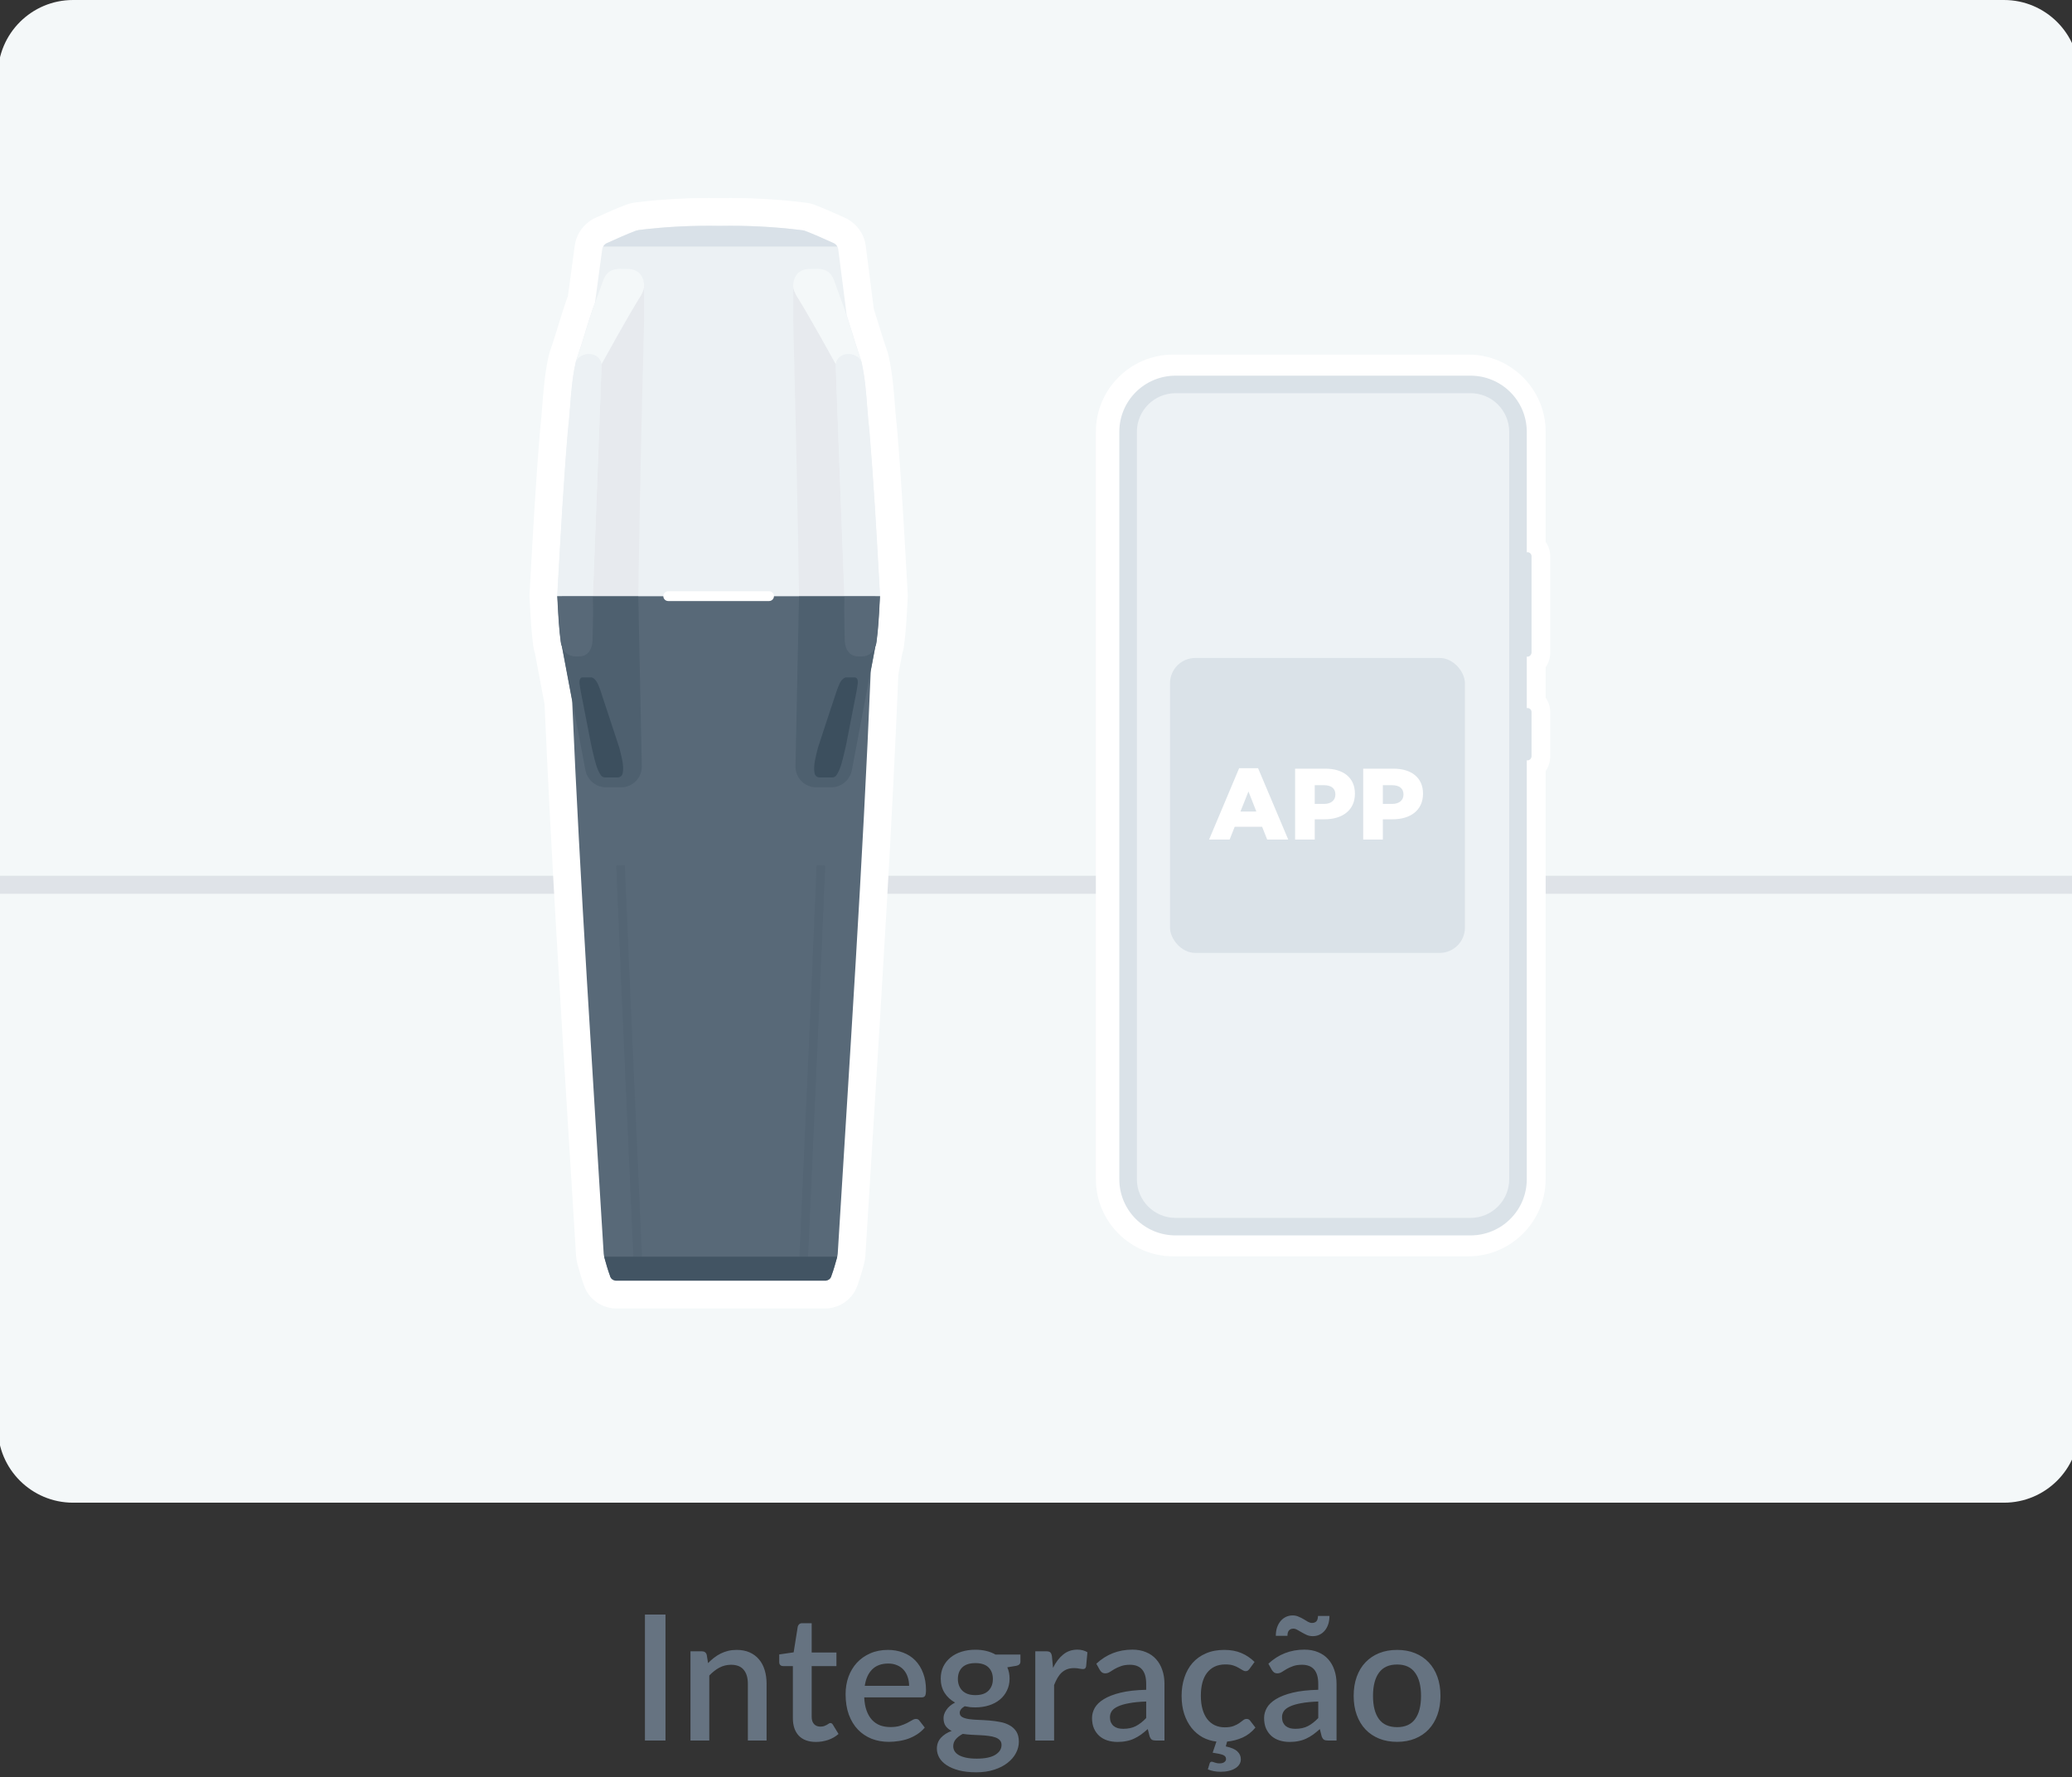
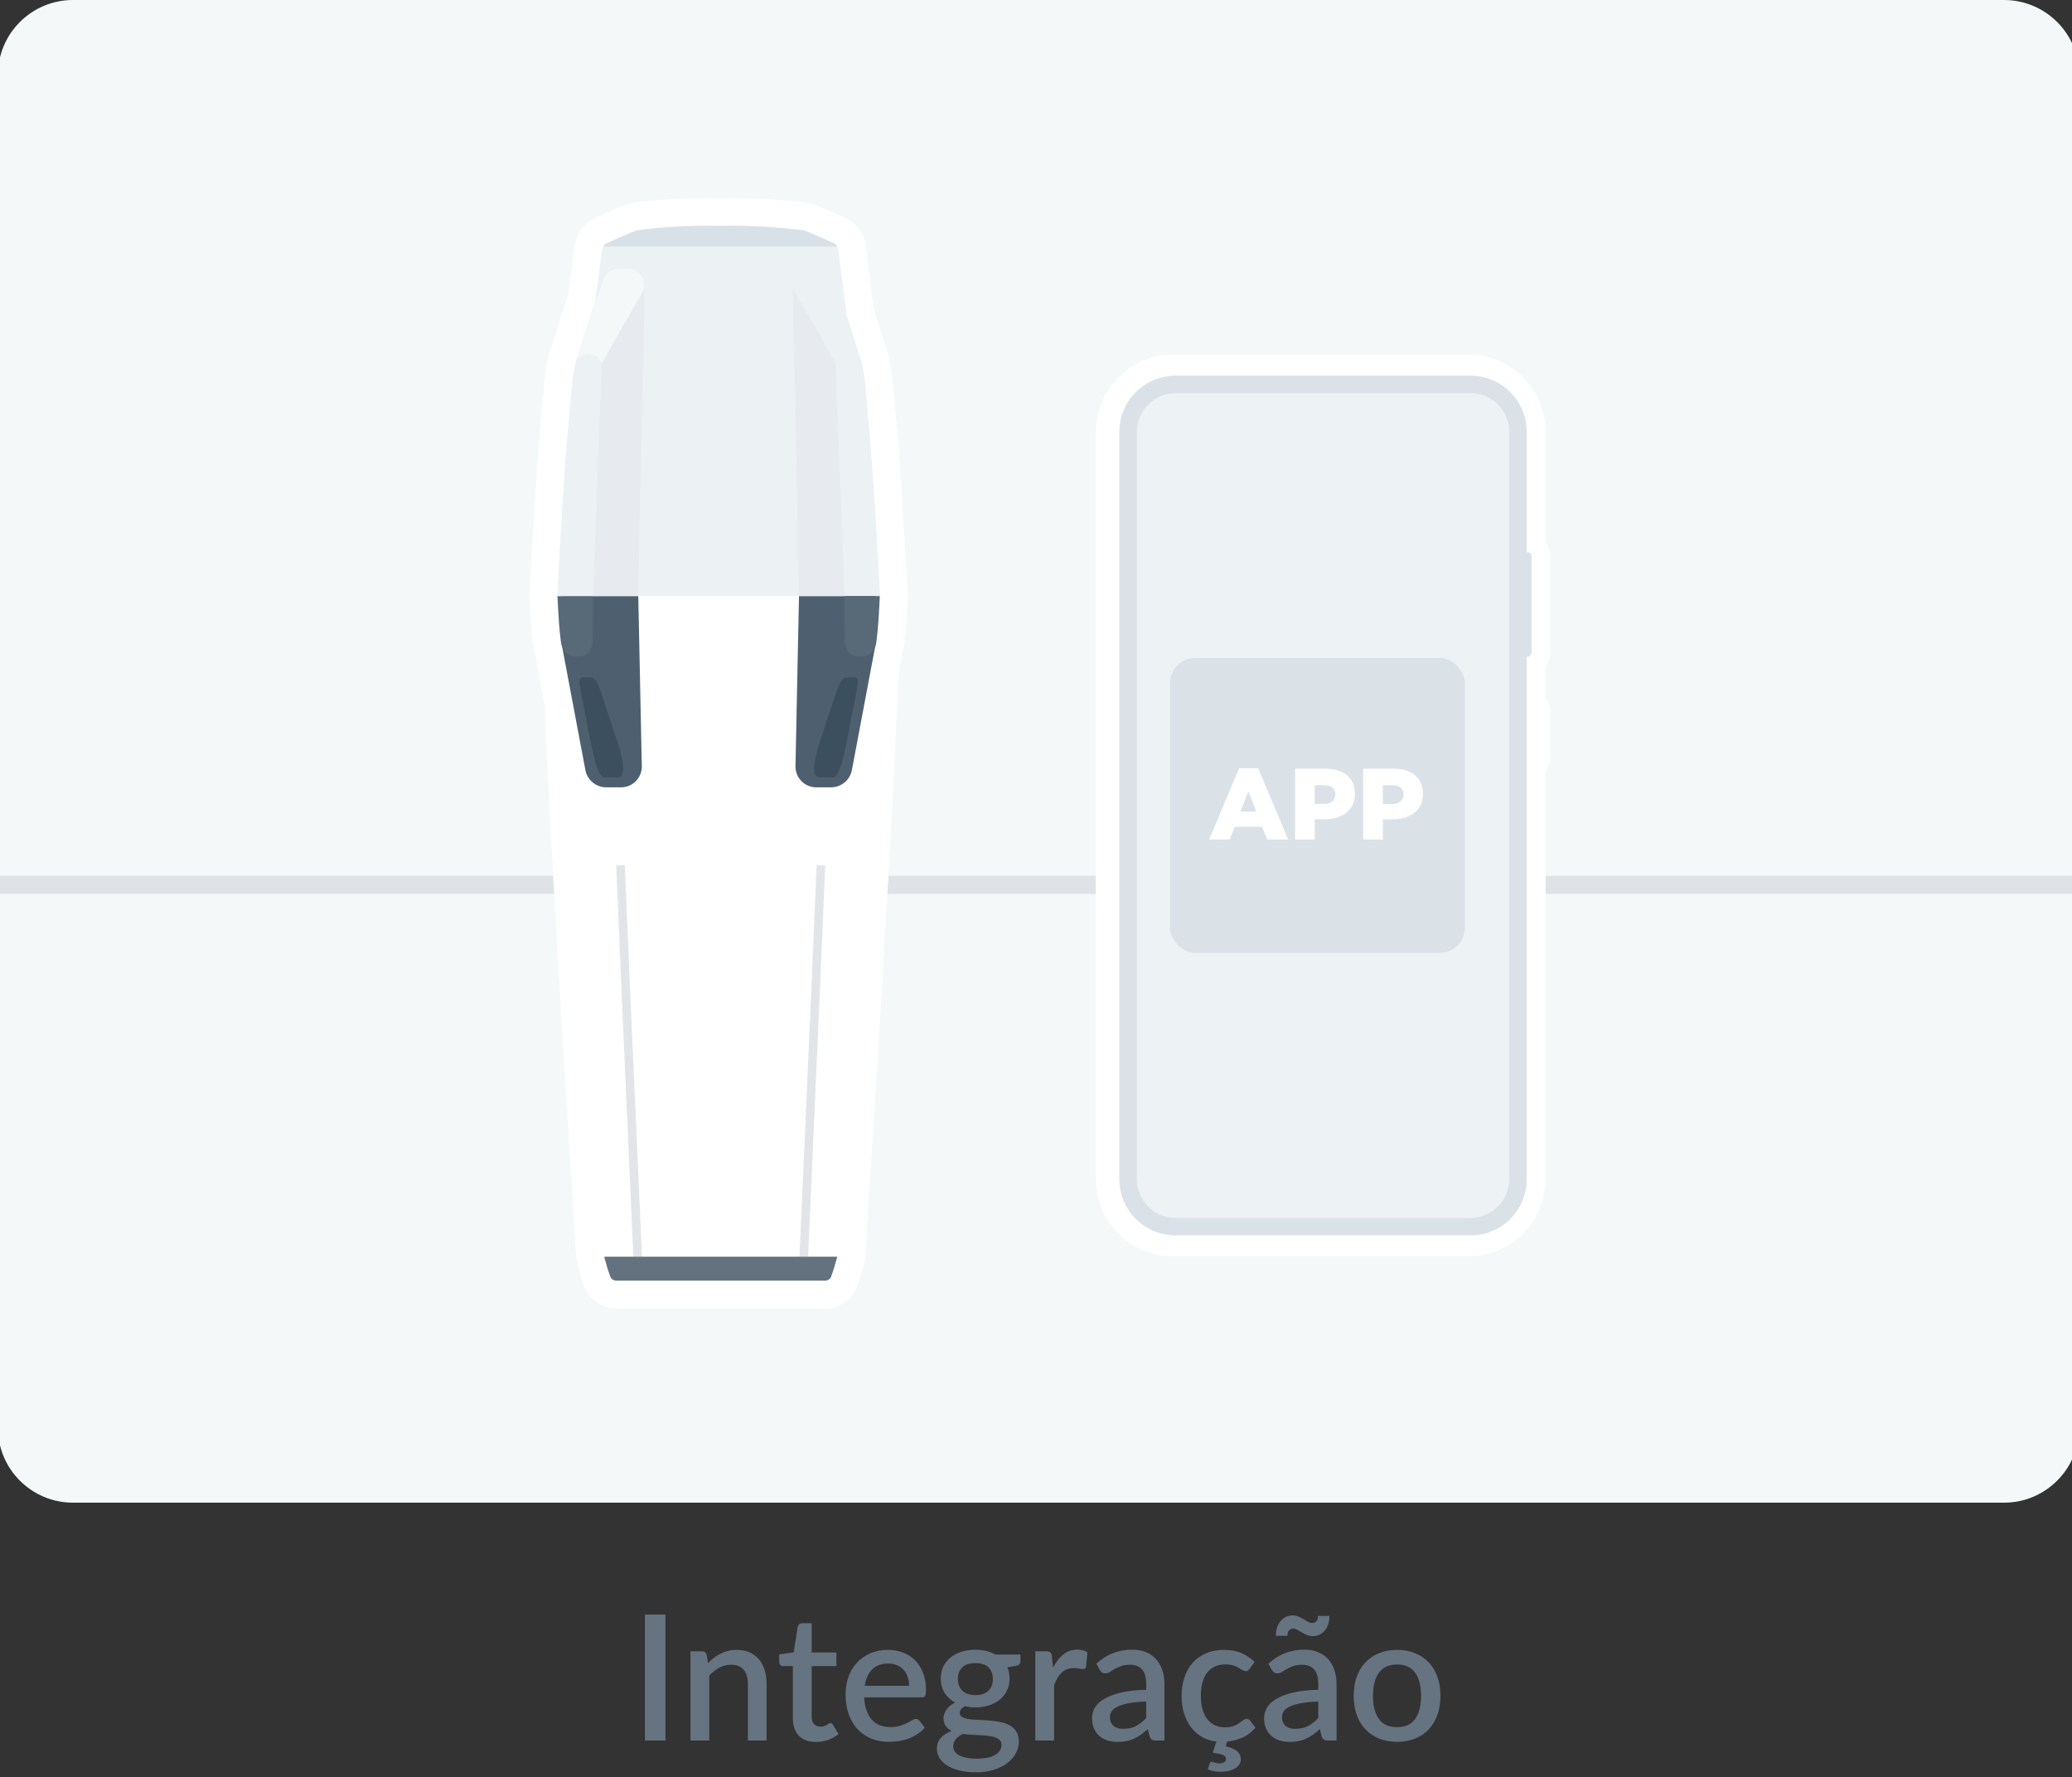
<svg xmlns="http://www.w3.org/2000/svg" width="450" height="386" viewBox="0 0 450 386" fill="none">
  <rect x="0" y="0" width="450" height="386" fill="#333333" stroke="none" />
  <g clip-path="url(#clip0_841_938)">
    <path d="M435.232 326.345H15.863C6.857 326.345 -0.457 319.042 -0.457 310.051V16.294C-0.457 7.303 6.857 0 15.863 0H435.232C444.237 0 451.552 7.303 451.552 16.294V310.051C451.552 319.042 444.237 326.345 435.232 326.345Z" fill="#F4F8F9" />
    <path d="M451.552 190.193H-0.457V194.118H451.552V190.193Z" fill="#DFE3E8" />
    <path d="M254.828 271.646C246.248 271.646 239.244 264.664 239.244 256.111V93.775C239.244 85.222 246.248 78.24 254.828 78.24H318.863C327.443 78.24 334.447 85.222 334.447 93.775V118.111C335.069 118.855 335.442 119.805 335.442 120.838V141.786C335.442 142.818 335.069 143.769 334.447 144.513V151.991C335.069 152.735 335.442 153.685 335.442 154.718V164.345C335.442 165.378 335.069 166.328 334.447 167.072V256.111C334.447 264.664 327.443 271.646 318.863 271.646H254.828Z" fill="white" />
    <path d="M318.863 272.845H254.828C245.544 272.845 238 265.325 238 256.07V93.775C238 84.52 245.544 77 254.828 77H318.863C328.147 77 335.69 84.52 335.69 93.775V117.698C336.353 118.607 336.685 119.722 336.685 120.838V141.786C336.685 142.902 336.312 144.017 335.69 144.926V151.537C336.353 152.445 336.685 153.561 336.685 154.677V164.304C336.685 165.419 336.312 166.535 335.69 167.444V256.111C335.649 265.325 328.147 272.845 318.863 272.845ZM254.828 79.438C246.911 79.438 240.487 85.842 240.487 93.734V256.111C240.487 264.003 246.911 270.407 254.828 270.407H318.863C326.779 270.407 333.204 264.003 333.204 256.111V166.535L333.494 166.204C333.949 165.668 334.198 164.965 334.198 164.263V154.635C334.198 153.933 333.949 153.23 333.494 152.694L333.204 152.363V144.017L333.494 143.687C333.949 143.149 334.198 142.447 334.198 141.744V120.797C334.198 120.094 333.949 119.392 333.494 118.855L333.204 118.524V93.734C333.204 85.842 326.779 79.438 318.863 79.438H254.828Z" fill="white" />
    <path d="M331.753 142.612C331.297 142.612 330.883 142.24 330.883 141.744V120.796C330.883 120.342 331.256 119.929 331.753 119.929C332.21 119.929 332.623 120.301 332.623 120.796V141.744C332.582 142.199 332.21 142.612 331.753 142.612Z" fill="#DAE2E8" />
-     <path d="M331.753 165.13C331.297 165.13 330.883 164.758 330.883 164.263V154.636C330.883 154.181 331.256 153.768 331.753 153.768C332.21 153.768 332.623 154.14 332.623 154.636V164.263C332.582 164.758 332.21 165.13 331.753 165.13Z" fill="#DAE2E8" />
    <path d="M319.359 81.586H255.324C248.569 81.586 243.098 87.04 243.098 93.775V256.111C243.098 262.846 248.569 268.3 255.324 268.3H319.359C326.115 268.3 331.587 262.846 331.587 256.111V93.775C331.587 87.04 326.115 81.586 319.359 81.586Z" fill="#DAE2E8" />
    <path d="M319.36 264.499H255.325C250.683 264.499 246.911 260.739 246.911 256.111V93.775C246.911 89.147 250.683 85.388 255.325 85.388H319.36C324.002 85.388 327.774 89.147 327.774 93.775V256.111C327.774 260.739 324.002 264.499 319.36 264.499Z" fill="#EDF2F5" />
    <rect x="254.104" y="142.896" width="64.052" height="64.052" rx="5.494" fill="#DAE2E8" />
    <path d="M262.592 182.327L269.12 166.831H273.23L279.78 182.327H275.208L274.109 179.558H268.153L267.054 182.327H262.592ZM269.406 176.239H272.857L271.142 171.887L269.406 176.239ZM281.273 182.327V166.941H287.889C291.758 166.941 294.263 168.919 294.263 172.326V172.37C294.263 176.019 291.472 177.931 287.669 177.931H285.537V182.327H281.273ZM285.537 174.59H287.581C289.076 174.59 290.021 173.799 290.021 172.568V172.524C290.021 171.205 289.076 170.524 287.559 170.524H285.537V174.59ZM296.062 182.327V166.941H302.678C306.547 166.941 309.053 168.919 309.053 172.326V172.37C309.053 176.019 306.261 177.931 302.459 177.931H300.327V182.327H296.062ZM300.327 174.59H302.371C303.865 174.59 304.81 173.799 304.81 172.568V172.524C304.81 171.205 303.865 170.524 302.349 170.524H300.327V174.59Z" fill="white" />
    <path d="M133.664 281.139C133.466 281.139 133.267 281.118 133.071 281.079C132.765 281.015 132.467 280.928 132.184 280.813C132.148 280.801 132.064 280.765 132.055 280.759C130.83 280.222 129.966 279.22 129.596 277.929C129.121 276.635 128.757 275.319 128.402 274.046L128.378 273.965C128.366 273.92 128.354 273.877 128.345 273.832L128.318 273.721C128.239 273.383 128.131 272.924 128.104 272.396C127.632 264.658 127.147 256.823 126.657 248.922C124.686 217.145 122.646 184.289 121.262 152.563L119.105 141.126C119.036 140.942 118.94 140.662 118.879 140.315C118.879 140.315 118.78 139.699 118.777 139.675C118.401 136.924 118.251 134.022 118.103 131.219L118.019 129.608C118.016 129.527 118.013 129.448 118.016 129.367C118.016 129.285 118.016 129.201 118.019 129.119L118.16 126.573C118.732 116.246 119.382 104.541 120.321 93.373C120.321 93.339 120.327 93.306 120.33 93.273C120.525 91.605 120.664 89.816 120.787 88.238C121.04 84.986 121.301 81.628 122.017 78.324C122.03 78.249 122.045 78.174 122.066 78.101L122.213 77.507C122.234 77.422 122.258 77.338 122.288 77.253L122.697 76.065C123.239 74.49 123.708 72.954 124.16 71.47L124.181 71.404C124.674 69.778 125.189 68.097 125.802 66.338C125.805 66.326 126.299 64.969 126.299 64.969L126.699 62.027C127.084 59.203 127.463 56.407 127.812 53.752C127.969 52.509 128.652 51.354 129.696 50.575C129.708 50.566 129.723 50.554 129.735 50.545C129.915 50.412 130.09 50.301 130.267 50.204C130.34 50.165 130.412 50.129 130.487 50.096L130.95 49.887C132.924 48.994 134.967 48.071 137.064 47.278C137.184 47.233 137.311 47.193 137.437 47.163C137.446 47.163 137.461 47.157 137.476 47.154C137.579 47.13 137.669 47.109 137.753 47.091L137.831 47.073L138.039 47.021C138.147 46.994 138.258 46.976 138.37 46.961C142.046 46.502 145.861 46.21 149.71 46.086C151.112 46.041 152.535 46.02 153.943 46.02C154.722 46.02 155.513 46.026 156.293 46.041C157.072 46.026 157.86 46.02 158.636 46.02C160.126 46.02 161.636 46.044 163.122 46.095C166.784 46.219 170.431 46.499 173.96 46.931L174.222 46.961L174.844 47.042C174.923 47.051 175.001 47.067 175.076 47.082C175.184 47.106 175.305 47.13 175.437 47.163C175.56 47.193 175.681 47.23 175.798 47.275C176.249 47.447 176.698 47.628 177.146 47.809C178.843 48.5 180.516 49.254 182.134 49.984L182.375 50.093C182.447 50.126 182.52 50.162 182.592 50.201C182.769 50.301 182.944 50.412 183.124 50.542C183.136 50.551 183.148 50.56 183.16 50.569C184.204 51.351 184.89 52.506 185.047 53.749C185.591 57.888 186.232 62.941 186.846 67.79C187.207 68.885 187.571 70.043 187.986 71.404L188.01 71.485C188.462 72.963 188.928 74.493 189.467 76.062L189.876 77.25C189.903 77.335 189.93 77.419 189.951 77.504L190.099 78.098C190.117 78.174 190.135 78.252 190.147 78.327C190.863 81.628 191.121 84.986 191.374 88.238C191.498 89.816 191.636 91.605 191.832 93.273C191.835 93.306 191.838 93.339 191.841 93.373C192.779 104.541 193.429 116.246 194.001 126.573L194.142 129.119C194.148 129.204 194.148 129.285 194.145 129.37C194.145 129.448 194.145 129.53 194.142 129.608L194.055 131.222C193.908 134.025 193.757 136.924 193.381 139.675C193.378 139.699 193.282 140.291 193.282 140.291C193.219 140.659 193.122 140.939 193.053 141.126L192.114 146.098C190.757 179.091 188.612 213.501 186.539 246.786C186.001 255.414 185.468 263.967 184.954 272.396C184.927 272.924 184.818 273.383 184.74 273.721C184.74 273.721 184.707 273.856 184.704 273.871C184.695 273.902 184.689 273.935 184.68 273.965C184.433 274.852 184.153 275.856 183.831 276.846C183.699 277.259 183.579 277.606 183.461 277.932C182.995 279.561 181.71 280.732 179.989 281.079C179.794 281.118 179.595 281.139 179.394 281.139H133.664Z" fill="white" />
    <path d="M153.931 49.034C154.716 49.034 155.501 49.04 156.284 49.055C157.066 49.04 157.848 49.034 158.63 49.034C160.09 49.034 161.552 49.058 163.014 49.106C166.549 49.227 170.085 49.495 173.587 49.924C173.671 49.933 173.752 49.942 173.836 49.954L174.45 50.032C174.534 50.05 174.625 50.069 174.724 50.093C175.154 50.256 175.578 50.428 176.006 50.602C177.733 51.305 179.436 52.078 181.13 52.841C181.202 52.883 181.271 52.928 181.34 52.977H181.343C181.719 53.257 181.996 53.665 182.05 54.129C182.61 58.374 183.269 63.578 183.886 68.456C184.316 69.757 184.719 71.039 185.095 72.282C185.561 73.811 186.043 75.395 186.611 77.045L187.021 78.234L187.168 78.828H187.165C187.857 81.963 188.116 85.269 188.365 88.47C188.498 90.166 188.633 91.918 188.835 93.626C189.762 104.641 190.387 115.875 190.989 126.739L191.13 129.285L191.121 129.448H191.13L191.043 131.062C190.899 133.808 190.748 136.646 190.393 139.268L190.306 139.808C190.276 139.989 190.198 140.131 190.147 140.294C190.144 140.303 190.141 140.315 190.138 140.324L189.115 145.754C187.409 187.339 184.442 231.231 181.948 272.236C181.936 272.532 181.852 272.855 181.782 273.15C181.53 274.062 181.268 275 180.97 275.914C180.85 276.285 180.723 276.656 180.591 277.015C180.432 277.7 179.959 278.005 179.394 278.119H133.664C133.532 278.092 133.402 278.053 133.282 278.002C133.276 277.999 133.267 277.995 133.261 277.992C132.882 277.827 132.587 277.525 132.467 277.012C132.003 275.766 131.63 274.43 131.275 273.15C131.206 272.855 131.122 272.529 131.11 272.233C128.739 233.313 125.986 191.87 124.262 152.213L122.017 140.321C122.017 140.321 122.011 140.3 122.008 140.291C121.954 140.128 121.879 139.983 121.849 139.805L121.762 139.265C121.404 136.643 121.253 133.805 121.112 131.059L121.025 129.445H121.034L121.025 129.282L121.166 126.736C121.768 115.872 122.394 104.638 123.32 93.623C123.522 91.915 123.657 90.163 123.79 88.467C124.039 85.266 124.298 81.957 124.99 78.825H124.987L125.134 78.231L125.544 77.042C126.112 75.392 126.594 73.811 127.06 72.279C127.547 70.68 128.05 69.026 128.643 67.325L129.235 65.684C129.765 61.765 130.309 57.807 130.794 54.123C130.848 53.659 131.125 53.251 131.504 52.974H131.507C131.573 52.922 131.645 52.874 131.718 52.835C133.833 51.882 135.957 50.91 138.123 50.087L138.147 50.081C138.228 50.062 138.304 50.044 138.376 50.029C138.415 50.02 138.454 50.011 138.493 50.005L138.737 49.945C142.401 49.489 146.102 49.209 149.803 49.091C151.181 49.046 152.562 49.025 153.937 49.025L153.931 49.034ZM187.168 78.792V78.78L187.117 78.653L187.06 78.52L187.117 78.653L187.165 78.78V78.792H187.168ZM125.065 78.611L125.047 78.653L124.999 78.783L125.047 78.656L125.065 78.614L125.104 78.527L125.065 78.614V78.611ZM153.931 43C152.493 43 151.036 43.024 149.604 43.069C145.663 43.196 141.755 43.498 137.988 43.965C137.765 43.992 137.542 44.035 137.323 44.086L137.151 44.128L137.1 44.14C137.004 44.161 136.895 44.186 136.781 44.213H136.772L136.733 44.225C136.48 44.285 136.231 44.361 135.987 44.454C133.806 45.284 131.718 46.225 129.702 47.136L129.241 47.344C129.091 47.411 128.946 47.486 128.802 47.565C128.51 47.724 128.233 47.905 127.948 48.114C127.927 48.129 127.908 48.144 127.887 48.159C126.194 49.429 125.077 51.324 124.819 53.375C124.47 56.018 124.084 58.869 123.708 61.626C123.591 62.498 123.471 63.376 123.353 64.251L122.98 65.282C122.971 65.304 122.965 65.328 122.956 65.349C122.321 67.168 121.801 68.879 121.298 70.532L121.277 70.598C120.832 72.055 120.372 73.564 119.848 75.087L119.439 76.276C119.382 76.442 119.331 76.611 119.289 76.783L119.141 77.377C119.111 77.504 119.084 77.631 119.06 77.754C118.311 81.242 118.031 84.832 117.784 88.009C117.658 89.635 117.528 91.315 117.339 92.926C117.33 92.992 117.324 93.059 117.318 93.125C116.376 104.336 115.726 116.065 115.152 126.413L115.01 128.959C115.001 129.098 114.998 129.237 115.001 129.376C115.001 129.509 115.001 129.641 115.01 129.774L115.097 131.388C115.248 134.248 115.404 137.211 115.795 140.092C115.801 140.143 115.81 140.194 115.819 140.243L115.907 140.783C115.907 140.798 115.913 140.813 115.916 140.828C115.991 141.271 116.099 141.645 116.193 141.926L118.266 152.916C119.65 184.602 121.683 217.396 123.651 249.115C124.13 256.847 124.626 264.842 125.098 272.571C125.14 273.365 125.294 274.019 125.387 274.417L125.411 274.514C125.432 274.605 125.453 274.692 125.48 274.783L125.502 274.861C125.848 276.104 126.239 277.504 126.738 278.885C127.373 280.973 128.847 282.651 130.845 283.528C130.92 283.562 130.998 283.595 131.08 283.625C131.528 283.803 131.994 283.945 132.473 284.041C132.864 284.12 133.264 284.162 133.664 284.162H179.387C179.788 284.162 180.185 284.123 180.576 284.044C183.35 283.483 185.507 281.528 186.314 278.888C186.434 278.557 186.554 278.201 186.69 277.787C187.03 276.74 187.318 275.703 187.574 274.786C187.598 274.695 187.622 274.605 187.643 274.514L187.664 274.424C187.758 274.025 187.914 273.368 187.953 272.574C188.465 264.151 189.009 255.42 189.536 246.979C191.606 213.754 193.748 179.404 195.108 146.448L195.959 141.926C196.053 141.645 196.161 141.271 196.236 140.831C196.236 140.816 196.242 140.798 196.245 140.783L196.333 140.243C196.342 140.191 196.348 140.143 196.354 140.092C196.748 137.214 196.901 134.251 197.052 131.385L197.136 129.774C197.142 129.638 197.145 129.506 197.145 129.373C197.145 129.234 197.145 129.098 197.136 128.959L196.994 126.413C196.42 116.065 195.773 104.339 194.828 93.125C194.822 93.059 194.816 92.992 194.807 92.926C194.618 91.318 194.488 89.635 194.362 88.009C194.115 84.832 193.835 81.239 193.086 77.754C193.062 77.627 193.035 77.501 193.005 77.374L192.857 76.78C192.815 76.608 192.764 76.439 192.707 76.273L192.298 75.084C191.774 73.561 191.314 72.052 190.869 70.595L190.848 70.523C190.463 69.259 190.12 68.164 189.78 67.126C189.178 62.365 188.552 57.427 188.016 53.36C187.758 51.315 186.644 49.423 184.954 48.159L184.924 48.138C184.924 48.138 184.896 48.12 184.884 48.108C184.602 47.902 184.325 47.724 184.036 47.562C183.892 47.48 183.744 47.408 183.594 47.341L183.35 47.233C181.707 46.49 180.01 45.724 178.262 45.012C177.793 44.822 177.333 44.635 176.848 44.451C176.61 44.361 176.37 44.285 176.123 44.228C175.961 44.189 175.813 44.156 175.675 44.128C175.521 44.095 175.368 44.071 175.211 44.05L174.598 43.971H174.568C174.495 43.959 174.426 43.95 174.354 43.944L174.303 43.938C170.692 43.498 166.956 43.208 163.207 43.081C161.696 43.027 160.156 43 158.63 43C157.851 43 157.063 43.006 156.284 43.021C155.501 43.009 154.713 43 153.931 43Z" fill="white" />
-     <path d="M121.021 129.451L121.109 131.065C121.253 133.814 121.404 136.65 121.759 139.271L121.846 139.811C121.879 139.998 121.96 140.146 122.014 140.315L124.259 152.22C125.986 191.876 128.739 233.316 131.107 272.24C131.119 272.535 131.206 272.861 131.272 273.157C131.627 274.436 132 275.775 132.464 277.018C132.623 277.703 133.095 278.008 133.661 278.122H179.387C179.953 278.008 180.425 277.703 180.585 277.018C181.048 275.772 181.421 274.436 181.776 273.157C181.846 272.861 181.93 272.535 181.942 272.24C184.439 231.234 187.403 187.342 189.109 145.758L190.135 140.315C190.189 140.146 190.27 139.998 190.303 139.811L190.39 139.271C190.748 136.65 190.899 133.811 191.04 131.065L191.127 129.451H121.021Z" fill="#586978" />
    <path opacity="0.8" d="M132.466 277.018C132.626 277.703 133.098 278.011 133.664 278.122H179.387C179.953 278.008 180.425 277.703 180.585 277.018C181.051 275.772 181.421 274.436 181.776 273.157C181.794 273.081 181.812 273.003 181.827 272.924H131.221C131.239 273.003 131.257 273.081 131.275 273.157C131.63 274.436 132.003 275.775 132.466 277.018Z" fill="#3C4F5E" />
    <g opacity="0.39">
      <path opacity="0.39" d="M137.555 272.954C137.131 263.282 136.697 253.598 136.264 243.905C135.443 225.569 134.594 206.611 133.833 187.972L135.698 187.897C136.457 206.532 137.308 225.49 138.129 243.824C138.563 253.514 138.999 263.201 139.42 272.873L137.555 272.954Z" fill="#3C4F5E" />
      <path opacity="0.39" d="M175.497 272.954L173.632 272.873C174.053 263.204 174.489 253.526 174.923 243.839C175.744 225.499 176.595 206.535 177.354 187.897L179.219 187.972C178.461 206.617 177.609 225.581 176.788 243.923C176.355 253.607 175.921 263.288 175.497 272.954Z" fill="#3C4F5E" />
    </g>
    <path d="M190.989 126.742C190.387 115.878 189.762 104.643 188.835 93.629C188.633 91.921 188.498 90.169 188.365 88.473C188.116 85.257 187.857 81.936 187.159 78.792L187.111 78.665L186.945 78.294L187.111 78.665L187.159 78.792C187.159 78.792 187.165 78.819 187.165 78.831H187.168L187.021 78.237L186.611 77.048C186.043 75.398 185.561 73.817 185.095 72.285C184.716 71.045 184.316 69.763 183.886 68.459C183.269 63.581 182.61 58.377 182.05 54.132C181.984 53.583 181.614 53.109 181.127 52.841C179.011 51.888 176.887 50.916 174.721 50.093C174.622 50.068 174.531 50.05 174.447 50.032L173.833 49.954C168.027 49.23 162.13 48.952 156.281 49.058C150.432 48.952 144.535 49.233 138.728 49.954L138.484 50.014C138.37 50.038 138.249 50.065 138.117 50.096C135.951 50.919 133.824 51.891 131.712 52.844C131.224 53.112 130.854 53.586 130.788 54.135C130.303 57.819 129.759 61.777 129.229 65.696L128.637 67.337C128.044 69.035 127.541 70.689 127.054 72.291C126.588 73.82 126.106 75.404 125.538 77.054L125.128 78.243L124.981 78.837H124.984C124.984 78.837 124.99 78.813 124.99 78.798L125.038 78.671L125.204 78.3L125.038 78.671L124.99 78.798C124.292 81.942 124.033 85.266 123.784 88.479C123.651 90.175 123.516 91.927 123.314 93.635C122.388 104.65 121.762 115.884 121.16 126.748L121.019 129.294L121.028 129.463H128.718V129.457H183.431V129.463H191.121L191.13 129.294L190.989 126.748V126.742Z" fill="#ECF1F4" />
    <path d="M181.84 53.538C181.671 53.251 181.428 53.004 181.133 52.841C179.018 51.888 176.894 50.916 174.727 50.093C174.628 50.069 174.538 50.05 174.453 50.032L173.84 49.954C168.033 49.23 162.136 48.952 156.287 49.055C150.438 48.949 144.541 49.23 138.734 49.954L138.49 50.014C138.376 50.038 138.256 50.063 138.123 50.096C135.957 50.919 133.83 51.891 131.718 52.844C131.42 53.007 131.176 53.254 131.011 53.541H181.84V53.538Z" fill="#D9E1E8" />
-     <path d="M167.025 128.398H145.125C144.536 128.398 144.06 128.876 144.06 129.465C144.06 130.054 144.536 130.531 145.125 130.531H167.025C167.613 130.531 168.09 130.054 168.09 129.465C168.09 128.876 167.613 128.398 167.025 128.398Z" fill="white" />
    <path d="M173.526 129.451H183.389V129.46H190.11L190.408 137.736L190.11 140.225L185.029 167.174C184.634 169.386 182.724 170.991 180.488 170.991H177.272C176.057 170.991 174.919 170.514 174.065 169.648C173.21 168.782 172.747 167.633 172.762 166.411L173.529 129.457L173.526 129.451Z" fill="#4E606F" />
    <path d="M177.633 162.432L177.645 162.393C178.644 159.309 180.684 153.113 181.716 150.039V150.03C182.101 149.049 182.48 147.652 183.473 147.173C183.558 147.133 183.654 147.115 183.747 147.115H185.603C185.775 147.115 185.949 147.173 186.061 147.302C186.536 147.866 186.172 149.055 186.07 149.842C186.037 150.096 185.989 150.343 185.937 150.594C185.372 153.433 184.445 158.187 183.852 161.27C183.711 162 183.549 162.724 183.371 163.446C182.971 165.075 182.601 166.975 181.656 168.36C181.448 168.665 181.102 168.843 180.732 168.843H178.013C177.495 168.843 177.035 168.487 176.923 167.98C176.541 166.23 177.248 164.07 177.63 162.426L177.633 162.432Z" fill="#3C4F5E" />
    <path d="M183.395 129.451H191.085L190.998 131.065C190.853 133.814 190.703 136.649 190.348 139.271L190.261 139.811C189.975 141.489 188.79 142.544 187.171 142.563H186.599C186.554 142.563 186.509 142.566 186.464 142.566C185.642 142.566 184.974 142.315 184.475 141.82C183.768 141.124 183.422 139.974 183.446 138.42C183.368 135.34 183.305 132.335 183.395 129.448V129.451Z" fill="#586978" />
    <path d="M172.266 62.082C172.266 62.254 172.275 62.368 172.278 62.383C172.485 63.521 173.114 64.429 173.147 64.48C175.702 68.538 181.027 78.198 181.493 79.046L181.547 79.151C181.541 79.233 181.502 79.308 181.505 79.389L182.137 96.534L183.38 129.189L183.389 129.445V129.454H173.526V129.192C173.252 111.097 172.828 90.992 172.266 69.44V62.085V62.082Z" fill="#E7EAEE" />
-     <path d="M173.168 59.469C173.806 58.763 174.739 58.404 175.942 58.404C176.141 58.404 176.345 58.398 176.556 58.392C177.832 58.362 179.3 58.317 180.314 59.457C180.654 59.84 180.934 60.329 181.141 60.899L183.47 67.328C184.063 69.027 184.565 70.68 185.053 72.282C185.519 73.811 186 75.395 186.569 77.045L186.978 78.234L187.126 78.828H187.123C187.123 78.828 187.117 78.804 187.117 78.789L187.068 78.662L186.903 78.291C186.617 77.769 186.199 77.419 185.579 77.175C185.122 76.991 184.704 76.855 183.924 76.928L183.798 76.949C182.606 77.055 181.644 78.041 181.55 79.151L181.496 79.046C181.03 78.198 175.704 68.538 173.15 64.48C173.117 64.429 172.488 63.524 172.281 62.383C172.281 62.365 172.269 62.254 172.269 62.082C172.269 61.536 172.371 60.356 173.171 59.469H173.168Z" fill="#F4F8F9" />
-     <path d="M181.502 79.389C181.457 78.18 182.513 77.061 183.792 76.949L183.918 76.928C184.697 76.855 185.115 76.991 185.573 77.175C186.193 77.419 186.611 77.769 186.897 78.291L187.062 78.662L187.11 78.789C187.808 81.933 188.067 85.257 188.317 88.47C188.449 90.166 188.585 91.919 188.786 93.626C189.713 104.641 190.339 115.875 190.94 126.739L191.082 129.285L191.073 129.454H183.382V129.439L182.131 96.528L181.499 79.383L181.502 79.389Z" fill="#ECF1F4" />
    <path d="M138.625 129.451H128.762V129.46H122.041L121.743 137.736L122.041 140.225L127.123 167.174C127.517 169.386 129.427 170.991 131.663 170.991H134.879C136.095 170.991 137.232 170.514 138.086 169.648C138.941 168.782 139.404 167.633 139.389 166.411L138.622 129.457L138.625 129.451Z" fill="#4E606F" />
    <path d="M134.516 162.432L134.504 162.393C133.505 159.309 131.465 153.113 130.433 150.039V150.03C130.048 149.049 129.669 147.652 128.676 147.173C128.592 147.133 128.495 147.115 128.402 147.115H126.546C126.374 147.115 126.2 147.173 126.088 147.302C125.613 147.866 125.977 149.055 126.079 149.842C126.112 150.096 126.161 150.343 126.212 150.594C126.777 153.433 127.704 158.187 128.297 161.27C128.438 162 128.601 162.724 128.778 163.446C129.178 165.075 129.548 166.975 130.493 168.36C130.701 168.665 131.047 168.843 131.417 168.843H134.137C134.654 168.843 135.114 168.487 135.226 167.98C135.608 166.23 134.901 164.07 134.519 162.426L134.516 162.432Z" fill="#3C4F5E" />
    <path d="M128.757 129.451H121.066L121.154 131.065C121.298 133.814 121.449 136.649 121.804 139.271L121.891 139.811C122.177 141.489 123.362 142.544 124.981 142.563H125.552C125.598 142.563 125.643 142.566 125.688 142.566C126.509 142.566 127.177 142.315 127.677 141.82C128.384 141.124 128.73 139.974 128.706 138.42C128.784 135.34 128.847 132.335 128.757 129.448V129.451Z" fill="#586978" />
    <path d="M139.886 62.082C139.886 62.254 139.877 62.368 139.874 62.383C139.666 63.521 139.037 64.429 139.004 64.48C136.45 68.538 131.125 78.198 130.658 79.046L130.604 79.151C130.61 79.233 130.649 79.308 130.646 79.389L130.014 96.534L128.772 129.189L128.763 129.445V129.454H138.625V129.192C138.899 111.097 139.323 90.992 139.886 69.44V62.085V62.082Z" fill="#E7EAEE" />
    <path d="M138.983 59.469C138.345 58.763 137.412 58.404 136.209 58.404C136.01 58.404 135.806 58.398 135.595 58.392C134.319 58.362 132.851 58.317 131.837 59.457C131.497 59.84 131.217 60.329 131.01 60.899L128.681 67.328C128.088 69.027 127.586 70.68 127.098 72.282C126.632 73.811 126.151 75.395 125.582 77.045L125.173 78.234L125.025 78.828H125.028C125.028 78.828 125.034 78.804 125.034 78.789L125.083 78.662L125.248 78.291C125.534 77.769 125.952 77.419 126.572 77.175C127.029 76.991 127.447 76.855 128.227 76.928L128.353 76.949C129.544 77.055 130.507 78.041 130.601 79.151L130.655 79.046C131.121 78.198 136.446 68.538 139.001 64.48C139.034 64.429 139.663 63.524 139.87 62.383C139.87 62.365 139.882 62.254 139.882 62.082C139.882 61.536 139.78 60.356 138.98 59.469H138.983Z" fill="#F4F8F9" />
    <path d="M130.649 79.389C130.694 78.18 129.638 77.061 128.359 76.949L128.233 76.928C127.454 76.855 127.036 76.991 126.578 77.175C125.958 77.419 125.54 77.769 125.254 78.291L125.089 78.662L125.041 78.789C124.343 81.933 124.084 85.257 123.834 88.47C123.702 90.166 123.567 91.919 123.365 93.626C122.438 104.641 121.812 115.875 121.211 126.739L121.069 129.285L121.078 129.454H128.769V129.439L130.02 96.528L130.652 79.383L130.649 79.389Z" fill="#ECF1F4" />
    <path d="M144.533 378H140.068V350.64H144.533V378ZM153.777 361.185C154.195 360.754 154.626 360.368 155.069 360.026C155.525 359.671 156.007 359.367 156.513 359.114C157.02 358.861 157.558 358.664 158.128 358.525C158.698 358.386 159.319 358.316 159.99 358.316C161.054 358.316 161.985 358.493 162.783 358.848C163.594 359.203 164.272 359.703 164.816 360.349C165.374 360.995 165.792 361.774 166.07 362.686C166.349 363.585 166.488 364.58 166.488 365.669V378H162.422V365.669C162.422 364.364 162.118 363.351 161.51 362.629C160.915 361.907 160.003 361.546 158.774 361.546C157.862 361.546 157.014 361.755 156.228 362.173C155.456 362.591 154.727 363.161 154.043 363.883V378H149.958V358.62H152.428C152.986 358.62 153.34 358.88 153.492 359.399L153.777 361.185ZM177.212 378.304C175.604 378.304 174.362 377.854 173.488 376.955C172.627 376.043 172.196 374.764 172.196 373.117V361.831H170.068C169.84 361.831 169.644 361.761 169.479 361.622C169.315 361.47 169.232 361.248 169.232 360.957V359.304L172.367 358.848L173.26 353.243C173.324 353.028 173.431 352.857 173.583 352.73C173.735 352.591 173.938 352.521 174.191 352.521H176.281V358.886H181.658V361.831H176.281V372.832C176.281 373.529 176.452 374.061 176.794 374.428C177.136 374.795 177.592 374.979 178.162 374.979C178.479 374.979 178.751 374.941 178.979 374.865C179.207 374.776 179.404 374.688 179.568 374.599C179.733 374.498 179.872 374.409 179.986 374.333C180.113 374.244 180.233 374.2 180.347 374.2C180.575 374.2 180.759 374.327 180.898 374.58L182.114 376.575C181.481 377.132 180.734 377.563 179.872 377.867C179.011 378.158 178.124 378.304 177.212 378.304ZM197.441 366.125C197.441 365.441 197.339 364.808 197.137 364.225C196.947 363.63 196.662 363.117 196.282 362.686C195.902 362.243 195.427 361.901 194.857 361.66C194.299 361.407 193.653 361.28 192.919 361.28C191.437 361.28 190.271 361.704 189.423 362.553C188.574 363.402 188.036 364.592 187.808 366.125H197.441ZM187.694 368.633C187.744 369.735 187.915 370.691 188.207 371.502C188.498 372.3 188.884 372.965 189.366 373.497C189.86 374.029 190.442 374.428 191.114 374.694C191.798 374.947 192.558 375.074 193.394 375.074C194.192 375.074 194.882 374.985 195.465 374.808C196.047 374.618 196.554 374.415 196.985 374.2C197.415 373.972 197.783 373.769 198.087 373.592C198.391 373.402 198.669 373.307 198.923 373.307C199.252 373.307 199.505 373.434 199.683 373.687L200.842 375.188C200.36 375.758 199.816 376.239 199.208 376.632C198.6 377.025 197.954 377.348 197.27 377.601C196.586 377.842 195.883 378.013 195.161 378.114C194.439 378.228 193.736 378.285 193.052 378.285C191.709 378.285 190.461 378.063 189.309 377.62C188.169 377.164 187.174 376.499 186.326 375.625C185.49 374.751 184.831 373.668 184.35 372.376C183.881 371.084 183.647 369.596 183.647 367.911C183.647 366.568 183.856 365.314 184.274 364.149C184.704 362.984 185.312 361.97 186.098 361.109C186.896 360.248 187.858 359.57 188.986 359.076C190.126 358.569 191.411 358.316 192.843 358.316C194.033 358.316 195.135 358.512 196.149 358.905C197.162 359.285 198.036 359.849 198.771 360.596C199.505 361.343 200.075 362.262 200.481 363.351C200.899 364.428 201.108 365.656 201.108 367.037C201.108 367.67 201.038 368.095 200.899 368.31C200.759 368.525 200.506 368.633 200.139 368.633H187.694ZM211.833 368.139C213.1 368.139 214.05 367.816 214.683 367.17C215.317 366.524 215.633 365.682 215.633 364.643C215.633 363.579 215.317 362.737 214.683 362.116C214.05 361.495 213.1 361.185 211.833 361.185C210.579 361.185 209.629 361.495 208.983 362.116C208.35 362.737 208.033 363.579 208.033 364.643C208.033 365.15 208.116 365.618 208.28 366.049C208.445 366.48 208.686 366.853 209.002 367.17C209.319 367.474 209.712 367.715 210.18 367.892C210.662 368.057 211.213 368.139 211.833 368.139ZM217.514 378.95C217.514 378.519 217.388 378.177 217.134 377.924C216.894 377.658 216.564 377.455 216.146 377.316C215.728 377.164 215.241 377.056 214.683 376.993C214.126 376.917 213.531 376.866 212.897 376.841C212.277 376.803 211.637 376.771 210.978 376.746C210.332 376.708 209.705 376.645 209.097 376.556C208.489 376.873 207.989 377.253 207.596 377.696C207.216 378.139 207.026 378.652 207.026 379.235C207.026 379.615 207.121 379.97 207.311 380.299C207.514 380.628 207.818 380.913 208.223 381.154C208.641 381.395 209.167 381.585 209.8 381.724C210.446 381.863 211.219 381.933 212.118 381.933C213.917 381.933 215.266 381.654 216.165 381.097C217.065 380.54 217.514 379.824 217.514 378.95ZM221.618 359.323V360.843C221.618 361.35 221.314 361.66 220.706 361.774L218.768 362.097C219.098 362.832 219.262 363.649 219.262 364.548C219.262 365.498 219.072 366.359 218.692 367.132C218.325 367.905 217.812 368.563 217.153 369.108C216.495 369.653 215.709 370.071 214.797 370.362C213.885 370.653 212.897 370.799 211.833 370.799C211.428 370.799 211.029 370.78 210.636 370.742C210.256 370.691 209.883 370.628 209.515 370.552C209.148 370.767 208.876 370.995 208.698 371.236C208.521 371.477 208.432 371.724 208.432 371.977C208.432 372.395 208.616 372.705 208.983 372.908C209.351 373.111 209.832 373.256 210.427 373.345C211.035 373.434 211.726 373.491 212.498 373.516C213.271 373.541 214.056 373.586 214.854 373.649C215.652 373.712 216.438 373.82 217.21 373.972C217.983 374.111 218.667 374.352 219.262 374.694C219.87 375.023 220.358 375.473 220.725 376.043C221.093 376.613 221.276 377.354 221.276 378.266C221.276 379.102 221.067 379.919 220.649 380.717C220.231 381.515 219.623 382.224 218.825 382.845C218.04 383.466 217.077 383.96 215.937 384.327C214.797 384.707 213.499 384.897 212.042 384.897C210.598 384.897 209.338 384.758 208.261 384.479C207.197 384.2 206.304 383.82 205.582 383.339C204.873 382.87 204.341 382.326 203.986 381.705C203.644 381.084 203.473 380.438 203.473 379.767C203.473 378.855 203.758 378.076 204.328 377.43C204.911 376.784 205.696 376.277 206.684 375.91C206.152 375.657 205.722 375.308 205.392 374.865C205.076 374.422 204.917 373.839 204.917 373.117C204.917 372.547 205.126 371.952 205.544 371.331C205.962 370.71 206.589 370.185 207.425 369.754C206.463 369.222 205.703 368.519 205.145 367.645C204.588 366.758 204.309 365.726 204.309 364.548C204.309 363.585 204.493 362.718 204.86 361.945C205.24 361.172 205.766 360.514 206.437 359.969C207.109 359.424 207.9 359.006 208.812 358.715C209.737 358.424 210.744 358.278 211.833 358.278C213.505 358.278 214.962 358.626 216.203 359.323H221.618ZM228.702 362.211C229.31 360.982 230.045 360.02 230.906 359.323C231.767 358.614 232.8 358.259 234.003 358.259C234.421 358.259 234.814 358.31 235.181 358.411C235.548 358.5 235.878 358.639 236.169 358.829L235.884 361.907C235.833 362.122 235.751 362.274 235.637 362.363C235.536 362.439 235.396 362.477 235.219 362.477C235.029 362.477 234.757 362.445 234.402 362.382C234.047 362.306 233.674 362.268 233.281 362.268C232.711 362.268 232.204 362.35 231.761 362.515C231.33 362.68 230.938 362.92 230.583 363.237C230.241 363.554 229.937 363.94 229.671 364.396C229.405 364.852 229.158 365.371 228.93 365.954V378H224.845V358.62H227.22C227.651 358.62 227.948 358.702 228.113 358.867C228.278 359.019 228.392 359.291 228.455 359.684L228.702 362.211ZM248.931 369.526C247.474 369.577 246.245 369.697 245.245 369.887C244.244 370.064 243.433 370.299 242.813 370.59C242.192 370.869 241.742 371.204 241.464 371.597C241.198 371.99 241.065 372.42 241.065 372.889C241.065 373.345 241.134 373.738 241.274 374.067C241.426 374.384 241.628 374.65 241.882 374.865C242.148 375.068 242.452 375.22 242.794 375.321C243.148 375.41 243.535 375.454 243.953 375.454C245.017 375.454 245.929 375.258 246.689 374.865C247.461 374.46 248.209 373.877 248.931 373.117V369.526ZM238.101 361.318C240.292 359.279 242.901 358.259 245.929 358.259C247.043 358.259 248.031 358.443 248.893 358.81C249.767 359.165 250.495 359.671 251.078 360.33C251.673 360.989 252.123 361.774 252.427 362.686C252.743 363.585 252.902 364.586 252.902 365.688V378H251.078C250.685 378 250.387 377.943 250.185 377.829C249.982 377.702 249.811 377.455 249.672 377.088L249.273 375.511C248.779 375.954 248.291 376.353 247.81 376.708C247.328 377.05 246.828 377.341 246.309 377.582C245.802 377.823 245.251 378 244.656 378.114C244.073 378.241 243.427 378.304 242.718 378.304C241.932 378.304 241.198 378.196 240.514 377.981C239.842 377.766 239.26 377.443 238.766 377.012C238.272 376.569 237.879 376.024 237.588 375.378C237.309 374.732 237.17 373.972 237.17 373.098C237.17 372.351 237.366 371.622 237.759 370.913C238.164 370.204 238.823 369.57 239.735 369.013C240.659 368.443 241.869 367.974 243.364 367.607C244.871 367.24 246.727 367.031 248.931 366.98V365.688C248.931 364.295 248.633 363.256 248.038 362.572C247.442 361.888 246.568 361.546 245.416 361.546C244.63 361.546 243.972 361.647 243.44 361.85C242.908 362.04 242.445 362.249 242.053 362.477C241.66 362.705 241.312 362.92 241.008 363.123C240.704 363.313 240.381 363.408 240.039 363.408C239.76 363.408 239.519 363.338 239.317 363.199C239.127 363.047 238.968 362.863 238.842 362.648L238.101 361.318ZM272.659 375.188C271.861 376.151 270.93 376.873 269.866 377.354C268.802 377.823 267.681 378.114 266.503 378.228L266.218 379.273C267.396 379.526 268.232 379.887 268.726 380.356C269.232 380.825 269.486 381.395 269.486 382.066C269.486 382.484 269.378 382.858 269.163 383.187C268.947 383.529 268.643 383.814 268.251 384.042C267.871 384.283 267.408 384.466 266.864 384.593C266.332 384.72 265.743 384.783 265.097 384.783C264.577 384.783 264.083 384.739 263.615 384.65C263.159 384.561 262.728 384.435 262.323 384.27L262.703 382.997C262.779 382.731 262.943 382.598 263.197 382.598C263.273 382.598 263.355 382.617 263.444 382.655C263.545 382.693 263.659 382.731 263.786 382.769C263.925 382.82 264.077 382.864 264.242 382.902C264.419 382.94 264.628 382.959 264.869 382.959C265.337 382.959 265.686 382.864 265.914 382.674C266.154 382.497 266.275 382.275 266.275 382.009C266.275 381.578 266.028 381.274 265.534 381.097C265.052 380.932 264.33 380.78 263.368 380.641L264.185 378.228C263.108 378.101 262.107 377.791 261.183 377.297C260.271 376.79 259.473 376.113 258.789 375.264C258.117 374.415 257.585 373.408 257.193 372.243C256.813 371.078 256.623 369.76 256.623 368.291C256.623 366.86 256.825 365.536 257.231 364.32C257.636 363.091 258.225 362.034 258.998 361.147C259.783 360.26 260.752 359.57 261.905 359.076C263.057 358.569 264.387 358.316 265.895 358.316C267.301 358.316 268.536 358.544 269.6 359C270.676 359.456 271.633 360.102 272.469 360.938L271.386 362.42C271.259 362.585 271.139 362.711 271.025 362.8C270.911 362.889 270.746 362.933 270.531 362.933C270.315 362.933 270.087 362.857 269.847 362.705C269.619 362.553 269.34 362.388 269.011 362.211C268.694 362.021 268.308 361.85 267.852 361.698C267.396 361.546 266.826 361.47 266.142 361.47C265.255 361.47 264.476 361.628 263.805 361.945C263.146 362.262 262.589 362.718 262.133 363.313C261.689 363.896 261.354 364.611 261.126 365.46C260.91 366.296 260.803 367.24 260.803 368.291C260.803 369.38 260.923 370.349 261.164 371.198C261.404 372.047 261.746 372.762 262.19 373.345C262.646 373.928 263.19 374.371 263.824 374.675C264.47 374.979 265.192 375.131 265.99 375.131C266.775 375.131 267.415 375.036 267.909 374.846C268.403 374.656 268.814 374.447 269.144 374.219C269.473 373.991 269.752 373.782 269.98 373.592C270.22 373.402 270.474 373.307 270.74 373.307C271.069 373.307 271.322 373.434 271.5 373.687L272.659 375.188ZM286.3 369.526C284.843 369.577 283.614 369.697 282.614 369.887C281.613 370.064 280.802 370.299 280.182 370.59C279.561 370.869 279.111 371.204 278.833 371.597C278.567 371.99 278.434 372.42 278.434 372.889C278.434 373.345 278.503 373.738 278.643 374.067C278.795 374.384 278.997 374.65 279.251 374.865C279.517 375.068 279.821 375.22 280.163 375.321C280.517 375.41 280.904 375.454 281.322 375.454C282.386 375.454 283.298 375.258 284.058 374.865C284.83 374.46 285.578 373.877 286.3 373.117V369.526ZM275.47 361.318C277.661 359.279 280.27 358.259 283.298 358.259C284.412 358.259 285.4 358.443 286.262 358.81C287.136 359.165 287.864 359.671 288.447 360.33C289.042 360.989 289.492 361.774 289.796 362.686C290.112 363.585 290.271 364.586 290.271 365.688V378H288.447C288.054 378 287.756 377.943 287.554 377.829C287.351 377.702 287.18 377.455 287.041 377.088L286.642 375.511C286.148 375.954 285.66 376.353 285.179 376.708C284.697 377.05 284.197 377.341 283.678 377.582C283.171 377.823 282.62 378 282.025 378.114C281.442 378.241 280.796 378.304 280.087 378.304C279.301 378.304 278.567 378.196 277.883 377.981C277.211 377.766 276.629 377.443 276.135 377.012C275.641 376.569 275.248 376.024 274.957 375.378C274.678 374.732 274.539 373.972 274.539 373.098C274.539 372.351 274.735 371.622 275.128 370.913C275.533 370.204 276.192 369.57 277.104 369.013C278.028 368.443 279.238 367.974 280.733 367.607C282.24 367.24 284.096 367.031 286.3 366.98V365.688C286.3 364.295 286.002 363.256 285.407 362.572C284.811 361.888 283.937 361.546 282.785 361.546C281.999 361.546 281.341 361.647 280.809 361.85C280.277 362.04 279.814 362.249 279.422 362.477C279.029 362.705 278.681 362.92 278.377 363.123C278.073 363.313 277.75 363.408 277.408 363.408C277.129 363.408 276.888 363.338 276.686 363.199C276.496 363.047 276.337 362.863 276.211 362.648L275.47 361.318ZM284.932 352.464C285.337 352.464 285.654 352.35 285.882 352.122C286.11 351.881 286.23 351.489 286.243 350.944H288.732C288.732 351.603 288.643 352.204 288.466 352.749C288.288 353.281 288.035 353.743 287.706 354.136C287.389 354.516 287.003 354.814 286.547 355.029C286.103 355.232 285.616 355.333 285.084 355.333C284.64 355.333 284.222 355.251 283.83 355.086C283.437 354.909 283.07 354.719 282.728 354.516C282.386 354.313 282.063 354.13 281.759 353.965C281.455 353.788 281.17 353.699 280.904 353.699C280.498 353.699 280.182 353.826 279.954 354.079C279.726 354.32 279.612 354.712 279.612 355.257H277.085C277.085 354.598 277.173 353.997 277.351 353.452C277.541 352.907 277.794 352.445 278.111 352.065C278.44 351.672 278.826 351.368 279.27 351.153C279.726 350.938 280.22 350.83 280.752 350.83C281.208 350.83 281.632 350.919 282.025 351.096C282.417 351.261 282.785 351.444 283.127 351.647C283.469 351.85 283.785 352.04 284.077 352.217C284.381 352.382 284.666 352.464 284.932 352.464ZM303.435 358.316C304.866 358.316 306.158 358.55 307.311 359.019C308.476 359.488 309.464 360.153 310.275 361.014C311.098 361.875 311.732 362.92 312.175 364.149C312.618 365.378 312.84 366.758 312.84 368.291C312.84 369.824 312.618 371.204 312.175 372.433C311.732 373.662 311.098 374.713 310.275 375.587C309.464 376.448 308.476 377.113 307.311 377.582C306.158 378.051 304.866 378.285 303.435 378.285C301.991 378.285 300.686 378.051 299.521 377.582C298.368 377.113 297.38 376.448 296.557 375.587C295.734 374.713 295.1 373.662 294.657 372.433C294.214 371.204 293.992 369.824 293.992 368.291C293.992 366.758 294.214 365.378 294.657 364.149C295.1 362.92 295.734 361.875 296.557 361.014C297.38 360.153 298.368 359.488 299.521 359.019C300.686 358.55 301.991 358.316 303.435 358.316ZM303.435 375.093C305.183 375.093 306.481 374.51 307.33 373.345C308.191 372.167 308.622 370.489 308.622 368.31C308.622 366.131 308.191 364.453 307.33 363.275C306.481 362.084 305.183 361.489 303.435 361.489C301.662 361.489 300.344 362.084 299.483 363.275C298.622 364.453 298.191 366.131 298.191 368.31C298.191 370.489 298.622 372.167 299.483 373.345C300.344 374.51 301.662 375.093 303.435 375.093Z" fill="#667381" />
  </g>
  <defs>
    <clipPath id="clip0_841_938">
      <rect width="450" height="386" fill="white" />
    </clipPath>
  </defs>
</svg>